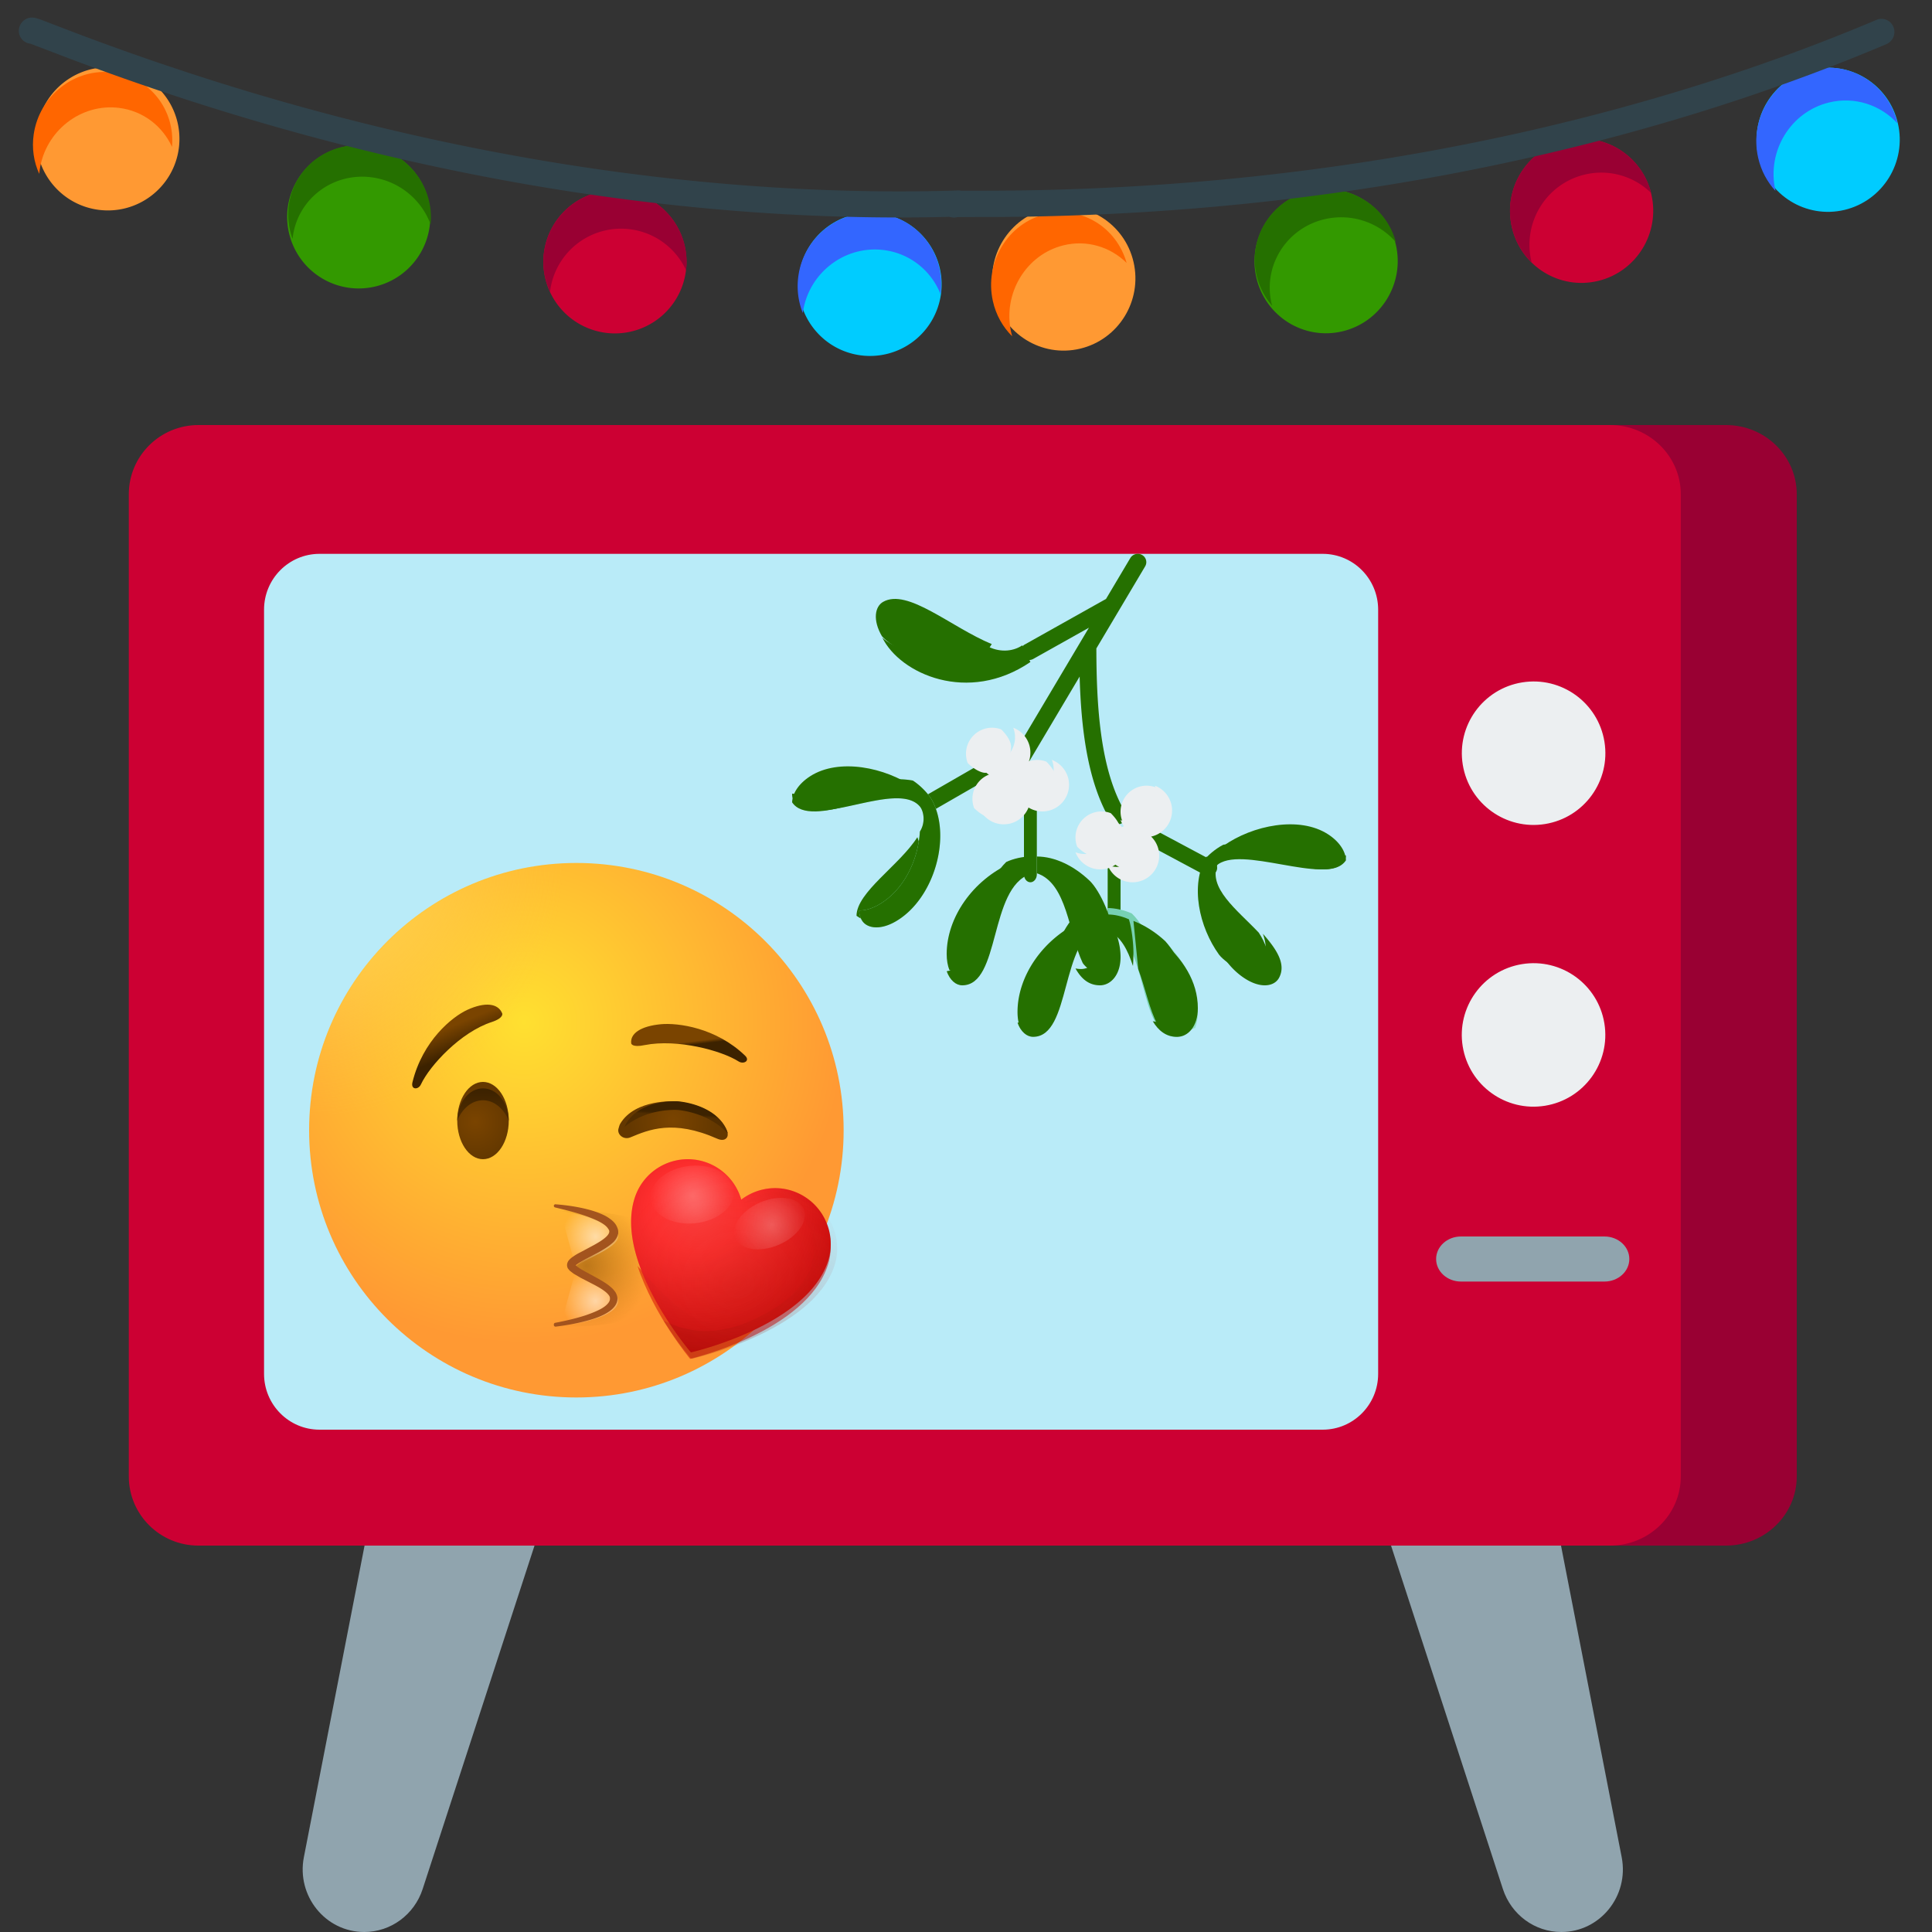
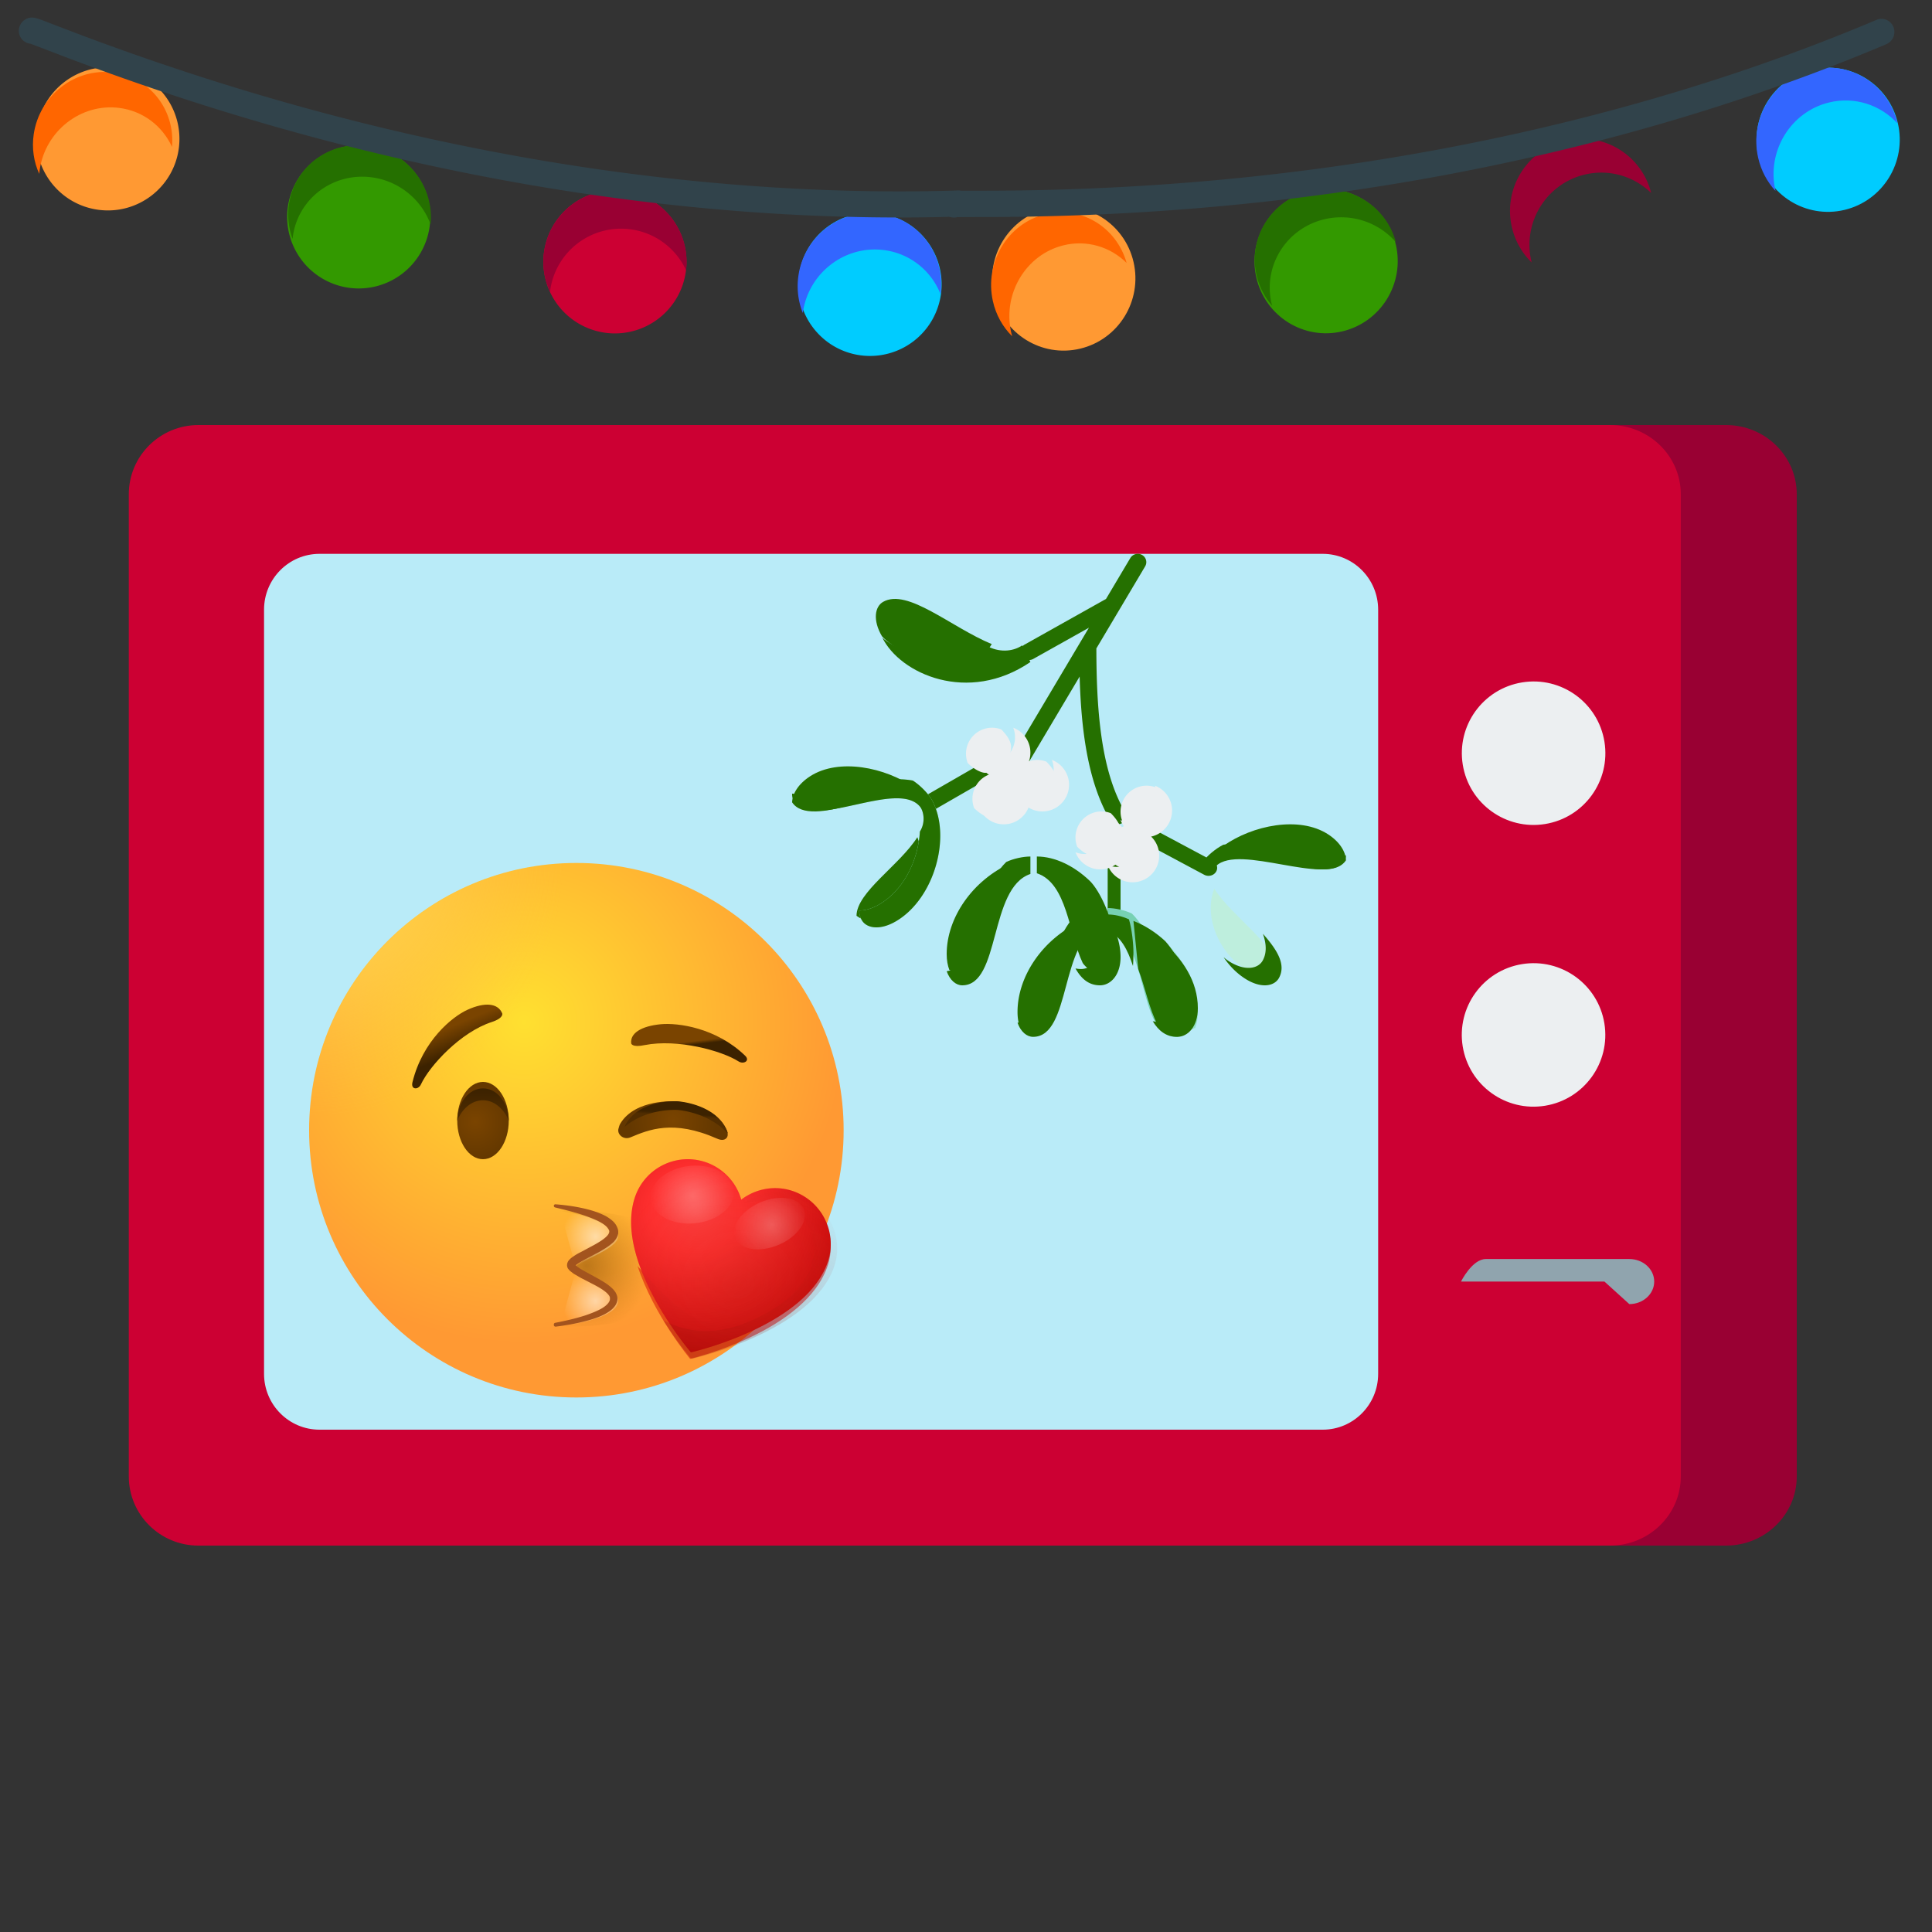
<svg xmlns="http://www.w3.org/2000/svg" width="300" height="300">
  <rect width="100%" height="100%" fill="#333333" stroke="none" />
  <defs>
    <radialGradient cx="40.162%" cy="29.737%" fx="40.162%" fy="29.737%" r="60.319%" id="A">
      <stop stop-color="#ffe030" offset="0%" />
      <stop stop-color="#f93" offset="100%" />
    </radialGradient>
    <radialGradient cx="NaN" cy="NaN" fx="NaN" fy="NaN" r="47.455%" id="B">
      <stop stop-color="#ffea5f" offset="0%" />
      <stop stop-color="#ffbc47" stop-opacity="0" offset="100%" />
    </radialGradient>
    <radialGradient cx="NaN" cy="NaN" fx="NaN" fy="NaN" r="21.031%" id="C">
      <stop stop-color="#ff4c00" offset="0%" />
      <stop stop-color="#ff4c00" offset="17.95%" />
      <stop stop-color="#fb4c0b" stop-opacity=".732" offset="39.96%" />
      <stop stop-color="#ef4b27" stop-opacity=".268" offset="77.99%" />
      <stop stop-color="#e74a3a" stop-opacity="0" offset="100%" />
    </radialGradient>
    <linearGradient x1="51.652%" y1="56.97%" x2="39.631%" y2="29.554%" id="D">
      <stop stop-color="#3c2200" offset=".133%" />
      <stop stop-color="#7a4400" offset="100%" />
    </linearGradient>
    <radialGradient cx="34.701%" cy="51.318%" fx="34.701%" fy="51.318%" r="72.818%" gradientTransform="translate(0.347,0.513),scale(1,0.667),rotate(73.722),translate(-0.347,-0.513)" id="E">
      <stop stop-color="#7a4400" offset=".133%" />
      <stop stop-color="#643800" offset="100%" />
    </radialGradient>
    <linearGradient x1="49.876%" y1="1.804%" x2="49.876%" y2="97.463%" id="F">
      <stop stop-color="#3c2200" offset=".133%" />
      <stop stop-color="#512d00" offset="100%" />
    </linearGradient>
    <linearGradient x1="50.371%" y1="53.235%" x2="47.852%" y2="45.732%" id="G">
      <stop stop-color="#3c2200" offset=".133%" />
      <stop stop-color="#7a4400" offset="100%" />
    </linearGradient>
    <radialGradient cx="21.601%" cy="50.622%" fx="21.601%" fy="50.622%" r="54.744%" gradientTransform="translate(0.216,0.506),scale(0.947,1),rotate(89.173),translate(-0.216,-0.506)" id="H">
      <stop stop-color="#7a4400" stop-opacity=".5" offset="0%" />
      <stop stop-color="#894d00" stop-opacity=".207" offset="58.33%" />
      <stop stop-color="#975500" stop-opacity="0" offset="99.5%" />
    </radialGradient>
    <radialGradient cx="50.723%" cy="50.758%" fx="50.723%" fy="50.758%" r="110.043%" gradientTransform="translate(0.507,0.508),scale(0.353,1),rotate(3.321),translate(-0.507,-0.508)" id="I">
      <stop stop-color="#7a4400" offset=".133%" />
      <stop stop-color="#643800" offset="100%" />
    </radialGradient>
    <linearGradient x1="52.449%" y1="41.734%" x2="50.93%" y2="49.308%" id="J">
      <stop stop-color="#3c2200" offset=".133%" />
      <stop stop-color="#512d00" offset="100%" />
    </linearGradient>
    <radialGradient cx="60.789%" cy="44.632%" fx="60.789%" fy="44.632%" r="58.117%" gradientTransform="translate(0.608,0.446),scale(1,1),translate(-0.608,-0.446)" id="K">
      <stop stop-color="#fff" stop-opacity=".75" offset="0%" />
      <stop stop-color="#fff" stop-opacity="0" offset="100%" />
    </radialGradient>
    <radialGradient cx="60.789%" cy="55.602%" fx="60.789%" fy="55.602%" r="58.117%" gradientTransform="translate(0.608,0.556),scale(1,1),translate(-0.608,-0.556)" id="L">
      <stop stop-color="#fff" stop-opacity=".75" offset="0%" />
      <stop stop-color="#fff" stop-opacity="0" offset="100%" />
    </radialGradient>
    <radialGradient cx="37.134%" cy="29.734%" fx="37.134%" fy="29.734%" r="82.37%" gradientTransform="translate(0.371,0.297),scale(0.968,1),rotate(-11.148),translate(-0.371,-0.297)" id="M">
      <stop stop-color="red" offset="24.79%" />
      <stop stop-color="#c20000" offset="86.39%" />
    </radialGradient>
    <radialGradient cx="38.152%" cy="3.685%" fx="38.152%" fy="3.685%" r="89.235%" gradientTransform="translate(0.382,0.037),scale(0.8,1),rotate(-11.455),translate(-0.382,-0.037)" id="N">
      <stop stop-color="red" offset="24.79%" />
      <stop stop-color="#c20000" offset="100%" />
    </radialGradient>
    <radialGradient cx="37.134%" cy="29.734%" fx="37.134%" fy="29.734%" r="82.37%" gradientTransform="translate(0.371,0.297),scale(0.968,1),rotate(-11.148),translate(-0.371,-0.297)" id="O">
      <stop stop-color="#fff" stop-opacity=".25" offset="0%" />
      <stop stop-color="#fff" stop-opacity="0" offset="100%" />
    </radialGradient>
    <radialGradient cx="55.772%" cy="65.691%" fx="55.772%" fy="65.691%" r="60.122%" gradientTransform="translate(0.558,0.657),scale(0.968,1),rotate(-8.021),translate(-0.558,-0.657)" id="P">
      <stop stop-color="#bd2719" stop-opacity=".25" offset="0%" />
      <stop stop-color="#bd2719" stop-opacity="0" offset="100%" />
    </radialGradient>
    <radialGradient cx="49.973%" cy="50.202%" fx="49.973%" fy="50.202%" r="72.837%" gradientTransform="translate(0.5,0.502),scale(0.692,1),rotate(-3.7),translate(-0.5,-0.502)" id="Q">
      <stop stop-color="#fff" offset="0%" />
      <stop stop-color="#fff" stop-opacity="0" offset="100%" />
    </radialGradient>
    <radialGradient cx="49.49%" cy="49.561%" fx="49.49%" fy="49.561%" r="72.621%" gradientTransform="translate(0.495,0.496),scale(0.727,1),rotate(-22.129),translate(-0.495,-0.496)" id="R">
      <stop stop-color="#fff" offset="0%" />
      <stop stop-color="#fff" stop-opacity="0" offset="100%" />
    </radialGradient>
    <linearGradient x1="14.577%" y1="139.151%" x2="75.759%" y2="-0.095%" id="S">
      <stop stop-color="#860805" offset="0%" />
      <stop stop-color="#bd2719" stop-opacity="0" offset="100%" />
    </linearGradient>
    <path id="T" d="M41.5 83C64.42 83 83 64.42 83 41.5S64.42 0 41.5 0 0 18.58 0 41.5 18.58 83 41.5 83z" />
    <path id="U" d="M75.072 50.934c-2.809-.94-5.769-.33-7.971 1.346a8.65 8.65 0 0 0-5.592-5.841c-4.529-1.498-9.438.965-10.931 5.511C47.263 62.007 59.283 76 59.283 76s17.966-4.063 21.28-14.12c1.493-4.521-.962-9.422-5.491-10.946z" />
    <path id="V" d="M186.803 188.786c-1.123 0-2.639.323-3.752.849-5.092 4.966-5.029 16.494-9.248 16.962.511 1.424 1.45 2.189 2.419 2.189 5.973 0 4.111-15.12 10.581-17.291v-2.709z" />
    <path id="W" d="M189.803 176.748c0-.507-.252-1.427-1.522-2.696a4.03 4.03 0 0 0-1.44-.265 4.04 4.04 0 0 0-4.039 4.039c0 .507.094.993.265 1.44 1.092 1.092 2.189 1.522 2.696 1.522a4.04 4.04 0 0 0 4.038-4.038z" />
    <path id="X" d="M195.142 169.786c.175.458.272.955.272 1.475 0 2.284-1.852 4.136-4.136 4.136a4.12 4.12 0 0 1-1.475-.272c.594 1.556 2.1 2.661 3.864 2.661 2.284 0 4.136-1.852 4.136-4.136 0-1.764-1.106-3.27-2.661-3.864h0z" />
    <path id="Y" d="M172.803 163.748c0-.507-.252-1.427-1.522-2.696a4.03 4.03 0 0 0-1.44-.265 4.04 4.04 0 0 0-4.039 4.039c0 .507.094.993.265 1.44 1.092 1.092 2.189 1.522 2.696 1.522a4.04 4.04 0 0 0 4.038-4.038h0z" />
    <path id="Z" d="M157.803 170.107c-4.519-3.188-11.755-4.653-16.203-1.783-1.877 1.211-2.756 2.755-2.797 4.047 2.829 4.278 15.319-2.533 19-2.264z" />
    <path id="a" d="M158.65 173.03c.547.656.938 2.392-.004 3.879-.286 4.48-2.484 9.07-6.314 11.311-1.163.68-2.232.961-3.116.942a2.96 2.96 0 0 0 .403 1.5c.717 1.259 2.793 1.65 5.302.182 6.035-3.531 8.712-13.349 5.536-18.924-.448-.787-1.654-2.125-2.908-2.927-5.897-1.119-14.581 2.719-18.744 2.026a2.1 2.1 0 0 0 .263 1.124c2.701 4.741 16.024-3.38 19.582.889h0z" />
  </defs>
  <g transform="translate(-15.803 -47.786)" fill="none">
-     <path d="M258.244 347.786c-4.119 0-7.774-2.686-9.07-6.666l-17.371-53.334h26.392l9.423 48.383c1.171 6.014-3.35 11.617-9.373 11.617zm-185.882 0c4.119 0 7.774-2.686 9.07-6.666l17.371-53.334H72.411l-9.423 48.383c-1.171 6.014 3.35 11.617 9.373 11.617h0z" fill="#90a4ae" />
    <path d="M35.803 277.035V124.537c0-5.937 4.84-10.751 10.81-10.751h234.38c5.97 0 10.81 4.813 10.81 10.751v152.498c0 5.937-4.839 10.751-10.81 10.751H46.613c-5.971 0-10.81-4.814-10.81-10.751h0z" fill="#c03" />
    <path d="M283.809 113.786h-18.006c6.072 0 10.994 4.814 10.994 10.751v152.498c0 5.937-4.922 10.751-10.994 10.751h18.006c6.072 0 10.994-4.814 10.994-10.751V124.537c0-5.937-4.922-10.751-10.994-10.751z" fill="#903" />
    <path d="M56.803 142.458v118.656c0 4.789 3.856 8.672 8.612 8.672h155.776c4.756 0 8.612-3.882 8.612-8.672V142.458c0-4.789-3.856-8.672-8.612-8.672H65.415c-4.756 0-8.612 3.882-8.612 8.672z" fill="#b9ebf8" />
    <g fill="#eceff1">
      <ellipse transform="matrix(.987 -.16 .16 .987 30.46 149.353)" cx="218.163" cy="50.96" rx="11.145" ry="11.141" />
      <ellipse transform="matrix(.987 -.16 .16 .987 23.459 149.915)" cx="218.155" cy="94.711" rx="11.145" ry="11.141" />
    </g>
-     <path d="M264.939 246.786h-22.272c-2.135 0-3.864-1.567-3.864-3.5s1.73-3.5 3.864-3.5h22.272c2.135 0 3.864 1.567 3.864 3.5s-1.729 3.5-3.864 3.5z" fill="#90a4ae" />
+     <path d="M264.939 246.786h-22.272s1.73-3.5 3.864-3.5h22.272c2.135 0 3.864 1.567 3.864 3.5s-1.729 3.5-3.864 3.5z" fill="#90a4ae" />
    <g transform="matrix(.985 .174 -.174 .985 21.031 0)">
      <path d="M296.622 15.534c2.425 5.677-.18 12.259-5.818 14.7s-12.176-.185-14.601-5.862.18-12.259 5.818-14.7 12.176.185 14.601 5.862z" fill="#0cf" />
      <path d="M279.723 29.142c-2.421-5.758.18-12.435 5.809-14.911 3.777-1.661 7.956-1.006 11.03 1.342-2.44-5.717-8.941-8.355-14.552-5.887-5.63 2.476-8.23 9.153-5.809 14.911.797 1.895 2.04 3.452 3.548 4.604-.008-.02-.018-.038-.026-.058z" fill="#36f" />
-       <path d="M260.855 33.052c2.425 5.681-.18 12.261-5.818 14.702s-12.176-.181-14.601-5.859.18-12.261 5.818-14.702 12.177.182 14.601 5.859z" fill="#c03" />
      <path d="M244.325 46.539c-2.427-5.675.18-12.254 5.825-14.695 3.62-1.565 7.609-1.045 10.646 1.024-2.488-5.548-8.95-8.089-14.534-5.675-5.644 2.44-8.252 9.02-5.825 14.695a11.12 11.12 0 0 0 3.971 4.833l-.083-.181z" fill="#903" />
      <path d="M223.156 47.655c2.424 5.677-.18 12.259-5.822 14.7s-12.175-.185-14.599-5.862.184-12.259 5.822-14.7 12.174.181 14.599 5.862z" fill="#390" />
      <path d="M205.787 60.1c-2.431-5.57.184-12.029 5.837-14.424a11.27 11.27 0 0 1 11.471 1.602c-2.516-5.399-8.955-7.861-14.521-5.502-5.652 2.395-8.268 8.854-5.837 14.424.728 1.67 1.83 3.069 3.165 4.147l-.115-.247z" fill="#257000" />
      <path d="M183.522 57.384c2.425 5.681-.179 12.259-5.818 14.704s-12.18-.185-14.604-5.862.184-12.259 5.822-14.7 12.176.181 14.6 5.858z" fill="#f93" />
      <path d="M166.7 71.413c-2.335-5.659.178-12.22 5.617-14.653 3.457-1.546 7.262-1.052 10.179.964-2.528-5.231-8.571-7.571-13.81-5.227-5.44 2.433-7.952 8.995-5.617 14.653.853 2.063 2.235 3.72 3.908 4.877-.097-.201-.191-.404-.277-.613z" fill="#f60" />
      <path d="M154.548 55.48c-.632 0-1.253-.3-1.646-.861a2.09 2.09 0 0 1-.221-1.973c.441-1.082 1.374-1.261 2.361-1.452l2.474-.442C219.971 39.867 264.337 17.32 290.559.322a2 2 0 0 1 2.785.62 2.06 2.06 0 0 1-.612 2.823C266.197 20.967 221.318 43.78 158.201 54.78l-2.804.509a1.98 1.98 0 0 1-.849.191z" fill="#31434b" />
      <g transform="matrix(.934 .358 -.358 .934 25.967 1.532)">
        <path d="M144.01 15.419a11.11 11.11 0 0 1-5.815 14.591c-5.635 2.423-12.169-.184-14.593-5.818a11.11 11.11 0 0 1 5.815-14.591c5.635-2.423 12.169.184 14.593 5.818z" fill="#0cf" />
        <path d="M127.12 28.926c-2.419-5.715.18-12.342 5.806-14.8 3.774-1.649 7.952-.999 11.024 1.332-2.439-5.675-8.936-8.293-14.544-5.844-5.626 2.458-8.225 9.085-5.806 14.8a11.19 11.19 0 0 0 3.546 4.57c-.008-.019-.018-.038-.026-.058z" fill="#36f" />
        <path d="M108.264 32.806a11.11 11.11 0 0 1-5.815 14.593 11.11 11.11 0 0 1-14.593-5.815 11.11 11.11 0 0 1 5.815-14.593 11.11 11.11 0 0 1 14.593 5.815z" fill="#c03" />
        <path d="M91.743 46.193a11.1 11.1 0 0 1 5.821-14.585c3.618-1.553 7.604-1.037 10.64 1.016-2.487-5.507-8.945-8.029-14.526-5.633a11.1 11.1 0 0 0-5.821 14.585c.871 2.021 2.272 3.649 3.969 4.797l-.083-.18z" fill="#903" />
        <path d="M70.586 47.301a11.11 11.11 0 0 1-5.818 14.59 11.11 11.11 0 0 1-14.59-5.818 11.11 11.11 0 0 1 5.818-14.59 11.11 11.11 0 0 1 14.59 5.818z" fill="#390" />
        <path d="M53.227 59.654c-2.429-5.529.184-11.94 5.834-14.317 3.955-1.664 8.35-.91 11.465 1.59-2.515-5.359-8.949-7.803-14.513-5.461-5.649 2.377-8.263 8.788-5.834 14.317a10.87 10.87 0 0 0 3.163 4.116l-.115-.245z" fill="#257000" />
        <path d="M30.975 56.958c2.423 5.638-.179 12.168-5.814 14.595s-12.173-.184-14.596-5.818.183-12.168 5.818-14.59a11.11 11.11 0 0 1 14.592 5.814z" fill="#f93" />
        <path d="M14.163 70.883c-2.334-5.617.177-12.129 5.614-14.544 3.455-1.535 7.258-1.044 10.173.957-2.527-5.193-8.566-7.515-13.802-5.188-5.437 2.415-7.948 8.928-5.614 14.544.852 2.048 2.233 3.692 3.906 4.841-.097-.199-.19-.401-.277-.609z" fill="#f60" />
        <path d="M2.018 55.068a2.01 2.01 0 0 1-1.645-.855 2.06 2.06 0 0 1-.22-1.959c.441-1.074 1.373-1.252 2.36-1.441l2.473-.439C67.403 39.571 111.744 17.191 137.95.32c.939-.604 2.184-.328 2.784.616s.326 2.198-.612 2.802C113.602 20.811 68.749 43.455 5.668 54.373l-2.802.506a1.99 1.99 0 0 1-.848.189z" fill="#31434b" />
      </g>
    </g>
    <g transform="translate(63.803 181.786)">
      <use href="#T" fill="url(#A)" />
      <use href="#T" fill="url(#B)" opacity=".5" />
      <use href="#T" fill="url(#C)" opacity=".5" />
      <path d="M29.983 23.362c-.631-1.575-2.651-1.815-5.402-.561-2.348 1.068-6.942 4.778-8.532 11.237-.303 1.201.909 1.228 1.313.347 1.388-2.963 6.21-8.141 11.006-9.689 1.918-.641 1.616-1.335 1.616-1.335z" fill="url(#D)" />
      <path d="M27 46c2.209 0 4-2.686 4-6s-1.791-6-4-6-4 2.686-4 6 1.791 6 4 6z" fill="url(#E)" />
      <path d="M27 36.85c1.714 0 3.221 1.277 4 3.15-.052-2.775-1.818-5-4-5s-3.948 2.225-4 5c.779-1.872 2.26-3.15 4-3.15z" fill="url(#F)" />
      <path d="M50.013 28.011c-.183-1.546 1.513-2.682 4.617-2.971 2.634-.242 8.555.531 13.067 4.88.835.797-.235 1.401-1.017.894-2.66-1.691-9.494-3.527-14.553-2.537-2.034.435-2.113-.266-2.113-.266z" fill="url(#G)" />
      <path d="M39 71.971c4.205-.721 8.183-1.963 8.183-3.975 0-1.988-5.953-3.801-5.953-4.994 0-1.168 5.953-2.981 5.953-4.994 0-1.988-3.977-3.255-8.183-3.975 0 0 19-1.068 19 8.944s-19 8.994-19 8.994z" fill="url(#H)" />
      <path d="M56.816 37.011s6.137.347 7.999 4.372c.105.254.184.532.184.786.026.555-.524 1.133-1.626.648-6.845-3.03-10.648-1.388-13.481-.208-1.102.463-2.151-.509-1.836-1.411.079-.254.131-.532.288-.763 2.334-3.817 8.471-3.424 8.471-3.424z" fill="url(#I)" />
      <path d="M57.174 38.347S61.935 38.634 65 42a1.54 1.54 0 0 0-.15-.478c-1.769-4.154-7.601-4.512-7.601-4.512s-5.832-.382-8.05 3.509a3.58 3.58 0 0 0-.199.454c3.439-2.936 8.174-2.626 8.174-2.626z" fill="url(#J)" />
      <g opacity=".75" transform="translate(39 54)">
        <path d="M2.452 9C2.452 7.828 9 6.008 9 3.989 9 1.994 4.625.723 0 0" fill="url(#K)" />
        <path d="M2.452 9C2.452 10.172 9 11.992 9 14.011 9 16.006 4.625 17.277 0 18" fill="url(#L)" />
      </g>
      <path d="M38.201 71.408c1.596-.307 3.164-.665 4.675-1.15.756-.256 1.484-.537 2.156-.869s1.288-.767 1.568-1.278c.056-.128.112-.256.112-.383v-.179-.077l-.028-.077c-.056-.205-.28-.46-.532-.69-.532-.46-1.204-.844-1.876-1.201l-2.128-1.099-1.092-.639-.56-.435-.14-.153c-.056-.051-.084-.128-.14-.179s-.084-.153-.112-.23-.056-.23-.056-.332a1.38 1.38 0 0 1 .056-.332c.028-.077.084-.179.112-.256.056-.051.084-.128.14-.179l.14-.153a4.15 4.15 0 0 1 .56-.435 8.07 8.07 0 0 1 1.092-.639l2.1-1.125c1.288-.716 2.856-1.713 2.212-2.479-.252-.46-.868-.869-1.512-1.201-.672-.332-1.4-.614-2.128-.869-1.484-.511-3.052-.895-4.619-1.278-.14-.026-.224-.179-.196-.307s.168-.205.28-.179c1.652.128 3.276.358 4.899.767.812.205 1.596.46 2.38.818a5.74 5.74 0 0 1 1.148.665c.364.256.728.588.98 1.022.112.23.224.46.28.716.028.128.028.256.028.409 0 .077 0 .153-.028.23s-.028.128-.056.205c-.028.128-.112.255-.168.383-.056.102-.14.23-.196.307l-.224.281-.252.23c-.672.588-1.4.997-2.1 1.406l-2.128 1.125-.98.562-.392.281-.056.051c-.028.025-.028.025-.028.051-.028.025 0 0 0 0s.028-.026 0-.051v-.051c.028.025 0 .025.028.051l.056.077a2.39 2.39 0 0 0 .392.307c.28.205.616.383.98.588l2.1 1.15c.7.409 1.428.818 2.072 1.431a2.82 2.82 0 0 1 .448.511c.084.077.14.205.196.307.056.128.112.23.14.358.168.537.028 1.022-.224 1.457-.252.409-.588.716-.952.971a6.89 6.89 0 0 1-1.12.639c-.756.358-1.568.613-2.352.818-1.596.435-3.22.716-4.843.92-.14.026-.308-.077-.308-.23-.028-.205.056-.332.196-.358z" fill="#a3541e" />
      <use href="#U" fill="url(#M)" />
      <path d="M78.2 53c2.137 8.98-5.14 17.33-11.043 18.381-6.514 1.182-9.821-1.549-16.157-8.796C53.494 70.199 59.168 77 59.168 77s18.065-4.201 21.399-14.599c1.094-3.44.051-7.09-2.366-9.401z" fill="url(#N)" opacity=".5" />
      <use href="#U" fill="url(#O)" opacity=".5" />
      <use href="#U" fill="url(#P)" opacity=".5" />
      <path d="M65.992 50.91c.181 2.456-2.56 4.715-6.155 5.053-3.595.311-6.647-1.412-6.828-3.868s2.56-4.715 6.155-5.054 6.647 1.383 6.828 3.868z" fill="url(#Q)" opacity=".24" />
      <path d="M76.802 53.7c.805 1.803-.916 4.315-3.831 5.571-2.942 1.284-5.968.819-6.773-.983s.916-4.315 3.831-5.571 5.968-.819 6.773.983z" fill="url(#R)" opacity=".24" />
      <path d="M75.218 53.726c3.822 2.819 5.799 10.396-3.743 15.904-5.72 3.31-11.019 4.164-16.475 1.396C57.267 74.595 59.376 77 59.376 77s18.716-4.138 22.169-14.378c1.555-4.629-1.002-9.646-5.72-11.172-2.926-.957-6.01-.336-8.303 1.371 0 0 4.903-1.164 7.697.905z" fill="url(#S)" opacity=".32" />
    </g>
    <path d="M204.355 185.786c2.802 4.393 9.435 8.539 9.448 12.205-4.724 3.559-12.076-5.599-9.448-12.205z" fill="#beeedd" />
    <g fill="#257000">
      <path d="M205.803 179.107c4.519-3.187 11.755-4.653 16.203-1.783 1.877 1.211 2.756 2.755 2.797 4.047-2.829 4.278-15.319-2.533-19-2.264h0z" />
      <path d="M202.803 181.346c.455-.643 1.68-1.736 2.954-2.391 5.992-.914 14.815 2.222 19.044 1.655.014.336-.076.648-.267.918-2.744 3.874-16.28-2.762-19.896.726l-1.835-.908zm-14 10.44c-.552 0-1-.565-1-1.261v-11.477c0-.697.448-1.261 1-1.261s1 .565 1 1.261v11.477c0 .697-.448 1.261-1 1.261z" />
-       <path d="M203.128 180.786c-2.571 4.476-1.122 10.962 1.969 15.243.714.901 1.956 1.647 2.284 1.838 2.466 1.431 4.506 1.05 5.211-.177.658-1.145-.345-3.62-1.337-5.091-3.358-3.548-8.004-6.95-6.352-10.73l-1.775-1.083z" />
      <path d="M211.908 192.786c.531 1.518.632 2.917-.02 4.13-.699 1.3-2.721 1.704-5.166.188a7.05 7.05 0 0 1-.919-.683c.927 1.372 2.077 2.545 3.442 3.392 2.445 1.516 4.467 1.112 5.166-.188 1.138-2.117-.354-4.412-2.503-6.839zm-8.448-9a1.42 1.42 0 0 1-.669-.167l-10.317-5.515c-.642-.343-.861-1.103-.491-1.697s1.191-.798 1.832-.455l10.317 5.515c.642.343.861 1.103.491 1.697-.248.398-.699.621-1.163.621h0zm-19.657 7c-6.005 2.676-10 8.539-10 14.138 0 .969.154 1.795.411 2.471 6.249 3.027 6.997-12.363 9.589-16.609z" />
      <use href="#V" />
    </g>
    <path d="M191.803 190.786c6.005 2.676 10 8.539 10 14.138 0 .969-.154 1.795-.411 2.471-6.249 3.027-6.997-12.363-9.589-16.609z" fill="#92e0c4" />
    <path d="M187.803 188.786c1.123 0 2.639.323 3.752.849 5.092 4.966 5.029 16.494 9.248 16.962-.511 1.424-1.45 2.189-2.419 2.189-5.973 0-4.111-15.12-10.581-17.291v-2.709z" fill="#77d1b3" />
    <g fill="#257000">
      <path d="M200.803 203.218c0-2.682-2.019-7.043-4.072-9.302-1.488-1.376-3.178-2.457-4.928-3.13l.744 7.469c1.094 2.929 1.748 6.347 2.992 8.61.764.657 1.505.921 2.276.921 1.528 0 2.988-1.628 2.988-4.568h0z" />
      <path d="M196.077 193.786c1.791 2.416 2.78 5.409 2.78 8.014 0 5.371-2.733 4.82-4.054 4.562.883 1.459 2.043 2.424 3.807 2.424 1.632 0 3.193-1.581 3.193-4.436 0-4.208-2.384-7.754-5.726-10.564h0zm-8.274-1.487c2.005.81 3.111 2.963 3.926 5.487.047-.325.074-1.694.074-2.101 0-1.373-.251-3.69-.698-5.148-1.09-.485-2.207-.751-3.302-.751m-15-8c-6.005 2.676-10 8.539-10 14.138 0 .969.154 1.795.411 2.471 6.248 3.027 6.997-12.363 9.589-16.609h0z" />
      <use href="#V" x="-11" y="-8" />
      <path d="M176.803 183.389c4.714 1.543 4.938 9.304 7.116 13.917.111.234 1.237 1.48 2.112 1.48 1.417 0 2.772-1.613 2.772-4.527 0-3.575-2.24-8.215-3.777-9.687-2.404-2.301-5.38-3.786-8.223-3.786v2.603z" />
      <path d="M184.077 185.786c1.791 2.321 2.78 5.484 2.78 8.068 0 2.833-1.561 4.401-3.193 4.401a4.15 4.15 0 0 1-.861-.09c.883 1.577 2.043 2.62 3.807 2.62 1.632 0 3.193-1.569 3.193-4.401 0-3.725-2.384-7.899-5.726-10.599h0zm-23.983-12a1.29 1.29 0 0 1-1.118-.644c-.356-.615-.145-1.402.472-1.757l9.421-5.426a1.29 1.29 0 0 1 1.761.471c.356.615.145 1.402-.472 1.757l-9.421 5.426c-.203.117-.425.173-.644.173zm33.044-39.827a1.35 1.35 0 0 0-1.815.472l-3.777 6.355-12.624 7.08a1.27 1.27 0 0 0-.486 1.763c.246.414.693.646 1.152.646.225 0 .454-.056.663-.173l8.638-4.844-11.908 20.035a1.27 1.27 0 0 0 .486 1.763c.209.117.438.173.663.173.459 0 .906-.232 1.152-.646l8.167-13.742c.228 8.031 1.21 16.349 4.746 22.299.246.414.693.646 1.152.646a1.35 1.35 0 0 0 .663-.173 1.27 1.27 0 0 0 .486-1.763c-3.872-6.515-4.436-16.449-4.45-25.377l7.578-12.75a1.27 1.27 0 0 0-.487-1.763h0z" />
    </g>
    <g fill="#eceff1">
      <use href="#W" />
      <path d="M188.128 174.786c.174.458.271.955.271 1.475 0 2.284-1.847 4.136-4.125 4.136a4.1 4.1 0 0 1-1.471-.272c.593 1.556 2.094 2.661 3.855 2.661 2.278 0 4.125-1.852 4.125-4.136 0-.402 3.02.001 3.02.001l-3.572-2.069c-.472-.816-1.213-1.456-2.103-1.797h0z" />
      <use href="#W" x="7" y="-4" />
      <use href="#X" />
      <use href="#W" x="5" y="2" />
      <use href="#X" x="-2" y="7" />
    </g>
-     <path d="M175.803 184.786c-.552 0-1-.553-1-1.234V171.02c0-.682.448-1.234 1-1.234s1 .553 1 1.234v12.532c0 .682-.448 1.234-1 1.234z" fill="#257000" />
    <g fill="#eceff1">
      <use href="#Y" />
      <path d="M173.142 160.786c.175.458.272.955.272 1.475 0 2.284-1.852 4.136-4.136 4.136a4.12 4.12 0 0 1-1.475-.272c.594 1.556 2.1 2.661 3.864 2.661h4.136s-.822-1.604-.553-2.068c.352-.608.553-1.315.553-2.068 0-1.764-1.106-3.27-2.661-3.864z" />
      <use href="#Y" x="7" y="5" />
      <use href="#X" x="-16" y="-4" />
      <use href="#Y" x="1" y="7" />
      <use href="#X" x="-22" y="-2" />
    </g>
    <use href="#Z" fill="#beeedd" />
    <path d="M158.251 177.786c-2.802 4.393-9.435 8.539-9.448 12.205 4.724 3.559 12.076-5.599 9.448-12.205z" fill="#257000" />
    <use href="#a" fill="#92e0c4" />
    <g fill="#257000">
      <use href="#Z" />
      <use href="#a" />
      <path d="M169.803 147.8c-6.299-2.594-13.069-8.732-16.875-6.555-1.26.721-1.651 2.806-.182 5.327 3.301 3.622 13.925 6.724 17.056 1.229h0z" />
      <path d="M174.537 147.996c-1.233.84-3.215 1.217-5.283.202-8.235 3.662-15.089-.032-16.451-1.412 2.755 5.632 13.322 10.394 23 3.798" />
    </g>
  </g>
</svg>